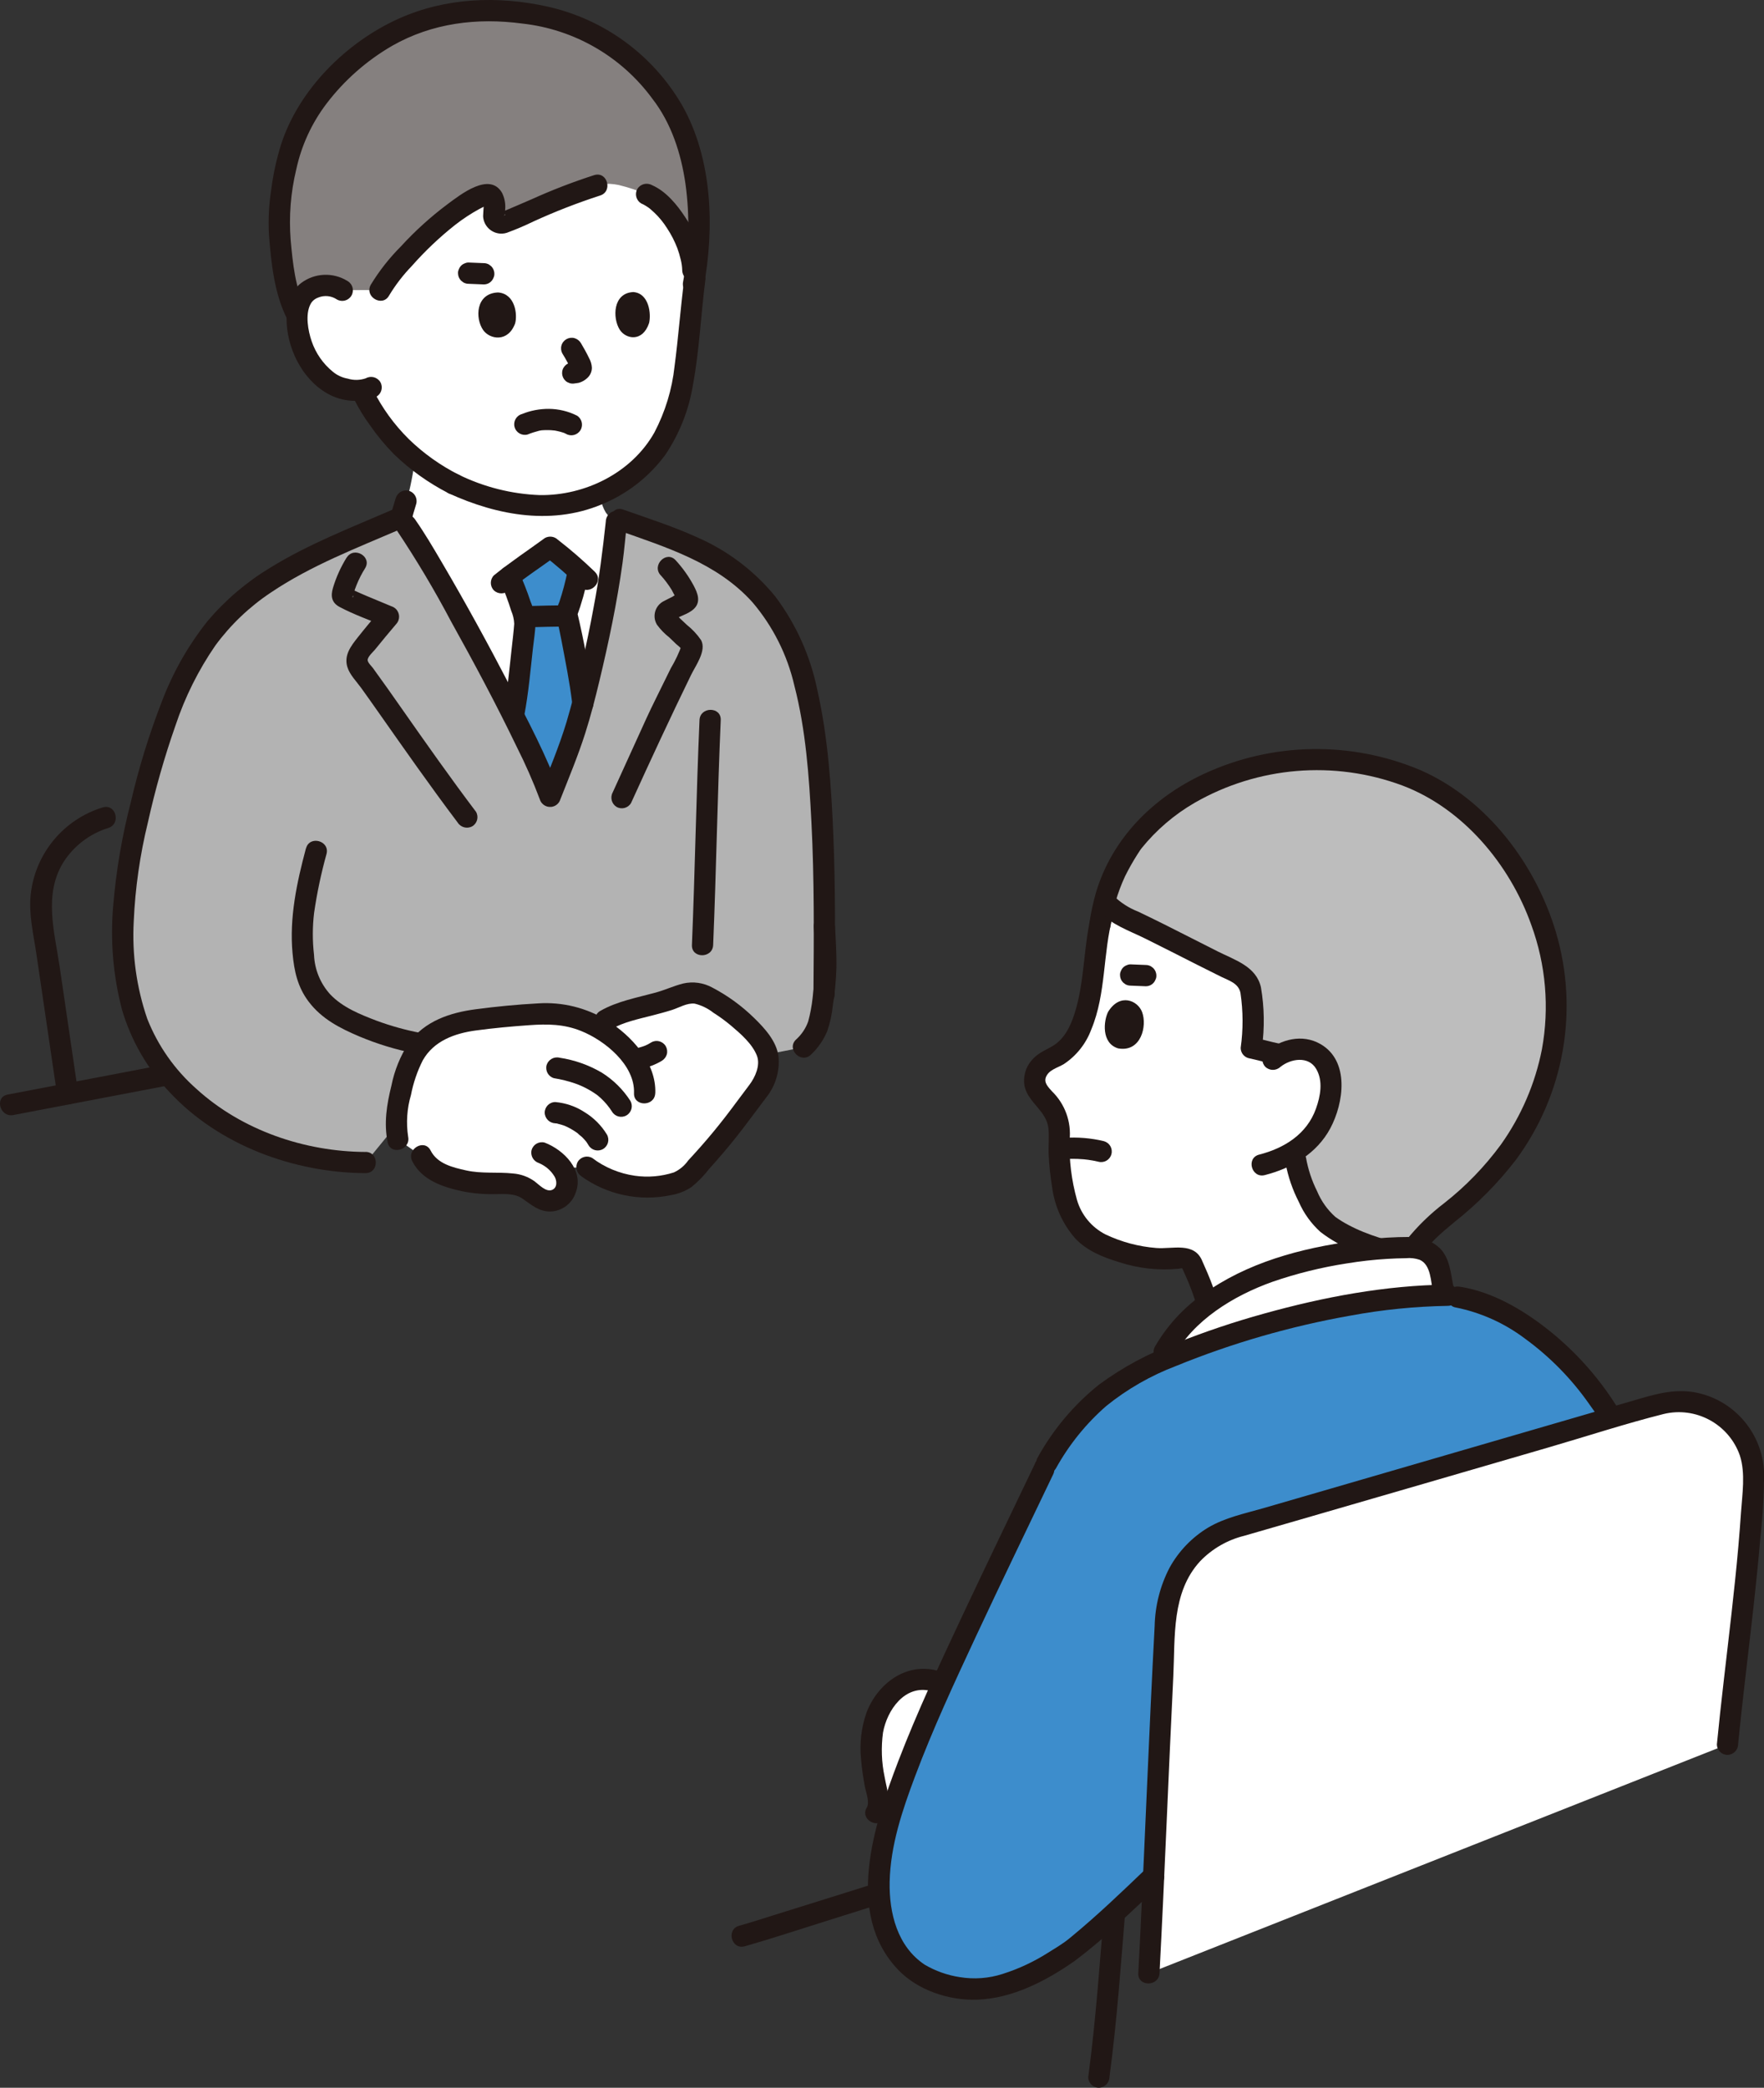
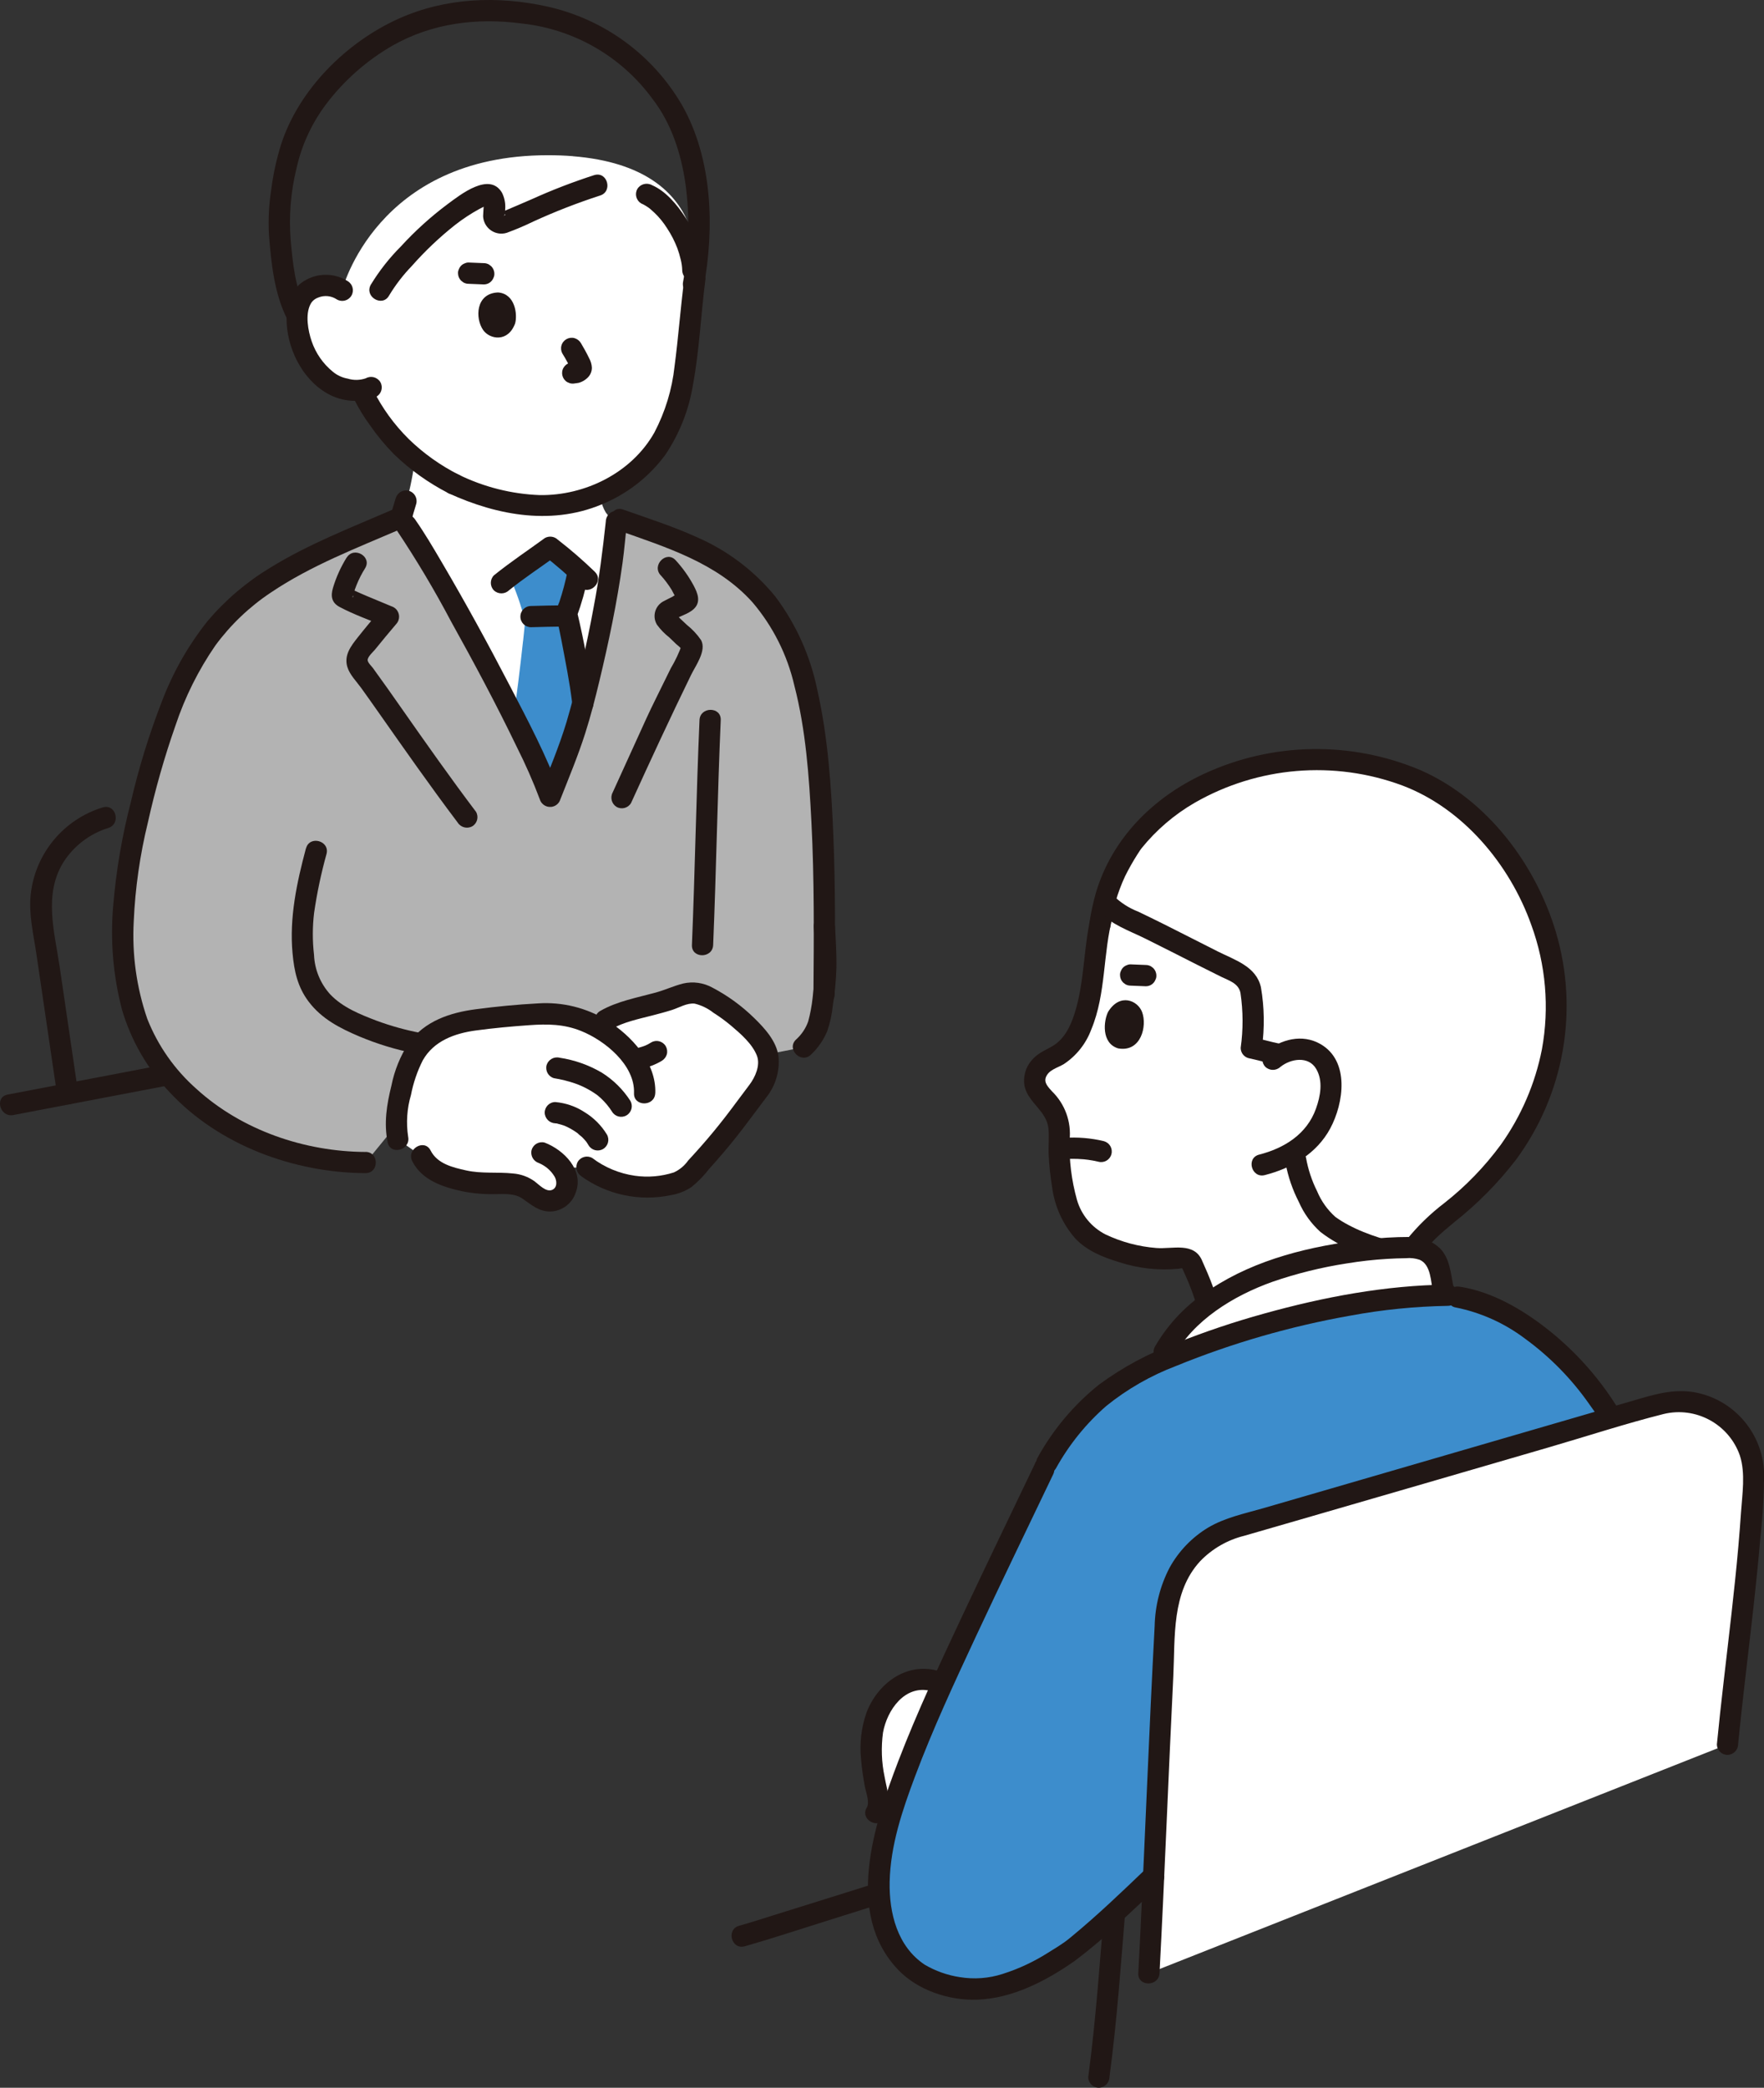
<svg xmlns="http://www.w3.org/2000/svg" id="_レイヤー_2" data-name="レイヤー 2" viewBox="0 0 349.01 413.04">
  <rect x="0" y="0" width="349.01" height="413.04" fill="#333333" stroke="none" />
  <defs>
    <style>
      .cls-1 {
        fill: #85807f;
      }

      .cls-2 {
        fill: #fff;
      }

      .cls-3 {
        fill: #3d8dcc;
      }

      .cls-4 {
        fill: #bdbdbd;
      }

      .cls-5 {
        fill: none;
      }

      .cls-6 {
        fill: #b3b3b3;
      }

      .cls-7 {
        fill: #211715;
      }
    </style>
  </defs>
  <g id="_レイヤー_1-2" data-name="レイヤー 1">
    <g>
      <path class="cls-2" d="m296.73,230.23c6.51-7.96,10.41-17.73,11.15-27.99.5-9.21-1.52-18.39-5.86-26.54-9.96-18.27-22.8-22.51-30.79-24.31-7.69-1.63-15.65-1.45-23.27.51-15.31,3.71-23.13,13.52-24.52,15.74-3.05,4.48-5.03,9.61-5.77,14.99-.63,2.81-1.02,5.68-1.16,8.56-.83,6.48-1.96,15.47-8.22,18.1-1.26.48-2.33,1.35-3.03,2.5-1.74,3.09.9,4.82,2.45,6.85.97,1.31,1.6,2.83,1.85,4.44-.11,3.17.02,6.34.4,9.49.22,2.22.73,4.4,1.5,6.49,1.09,3.04,3.32,5.54,6.21,6.97,4.74,2.28,11.41,3.59,15.89,2.84,1.08-.17,2.12.48,2.43,1.52,1.11,2.37,2.05,4.82,2.83,7.32l.09.32c4.56-3.29,9.65-5.77,15.04-7.34,8.19-2.48,16.68-3.77,25.23-3.85.19,0,.39,0,.58.02,2.74-3.89,7.71-7.34,10.84-10.14,2.22-1.99,4.27-4.15,6.13-6.47Z" />
-       <path class="cls-4" d="m247.61,195.61c.43,3.89.42,7.82-.04,11.7.9.18,4.09,1.01,4.98,1.18l.64.13c.91-.56,1.93-.9,3-1.01,1.85-.27,3.71.3,5.09,1.56,1.9,1.86,2.4,5.24,1.88,7.88-.71,4.46-3.31,8.39-7.13,10.79.18.95.33,1.7.33,1.7.81,4.25,2.61,8.25,5.27,11.66,2.62,2.97,9.73,5.64,14.11,6.62l2.98.71c2.31-4.6,8.29-8.64,11.87-11.85,6.42-5.75,16.07-17.26,17.28-34.46.5-9.21-1.52-18.39-5.86-26.54-8.93-16.37-20.17-21.48-28.16-23.66-.92-.25-1.81-.46-2.63-.65-7.69-1.63-15.65-1.45-23.27.51-15.31,3.71-23.13,13.52-24.52,15.74-2.21,3.27-3.86,6.89-4.89,10.7l.3.38c1.4,1.41,3.07,2.52,4.9,3.28,6.35,2.98,14.16,7.16,20.38,10.16.82.33,1.56.82,2.19,1.44.67.77,1.09,1.72,1.2,2.73.46,3.65.48,7.34.05,10.99.9.18,4.09,1.01,4.98,1.18" />
      <path class="cls-7" d="m240.84,257.15c-.54-1.77-1.18-3.52-1.9-5.22-.27-.63-.54-1.26-.82-1.88-.07-.16-.14-.32-.21-.47-.2-.4.29.7-.03-.08-1.58-3.87-5.88-2.34-9.11-2.6-3.48-.27-6.88-1.18-10.04-2.68-2.75-1.4-4.8-3.88-5.65-6.84-1.08-3.85-1.57-7.84-1.46-11.83.38-3.58-.9-7.13-3.48-9.64-.7-.8-1.65-1.68-1.2-2.82.59-1.47,2.32-1.83,3.54-2.57,2.5-1.65,4.4-4.06,5.44-6.87,2.96-7.13,2.25-15.02,4.25-22.38.71-2.61-3.34-3.73-4.05-1.12-1.83,6.72-1.4,13.82-3.55,20.48-.79,2.45-2.04,5.01-4.35,6.34-1.52.89-3.02,1.44-4.17,2.88-1.18,1.39-1.67,3.25-1.34,5.04.72,3.26,4.33,4.86,4.72,8.31.19,1.69-.03,3.51.05,5.22.1,2.13.33,4.26.67,6.36.48,3.79,2.07,7.35,4.58,10.22,2.31,2.46,5.54,3.76,8.71,4.71,3.79,1.24,7.79,1.68,11.76,1.3.83-.11.63-.29.97.5.16.36.33.72.49,1.08.82,1.85,1.52,3.74,2.1,5.67.79,2.58,4.84,1.48,4.05-1.12h0Z" />
      <path class="cls-7" d="m219.65,183.48c.46-3.49,1.45-6.89,2.93-10.09.74-1.49,1.56-2.95,2.46-4.36.17-.27.34-.54.52-.8.11-.16.63-.84.28-.39,2.93-3.63,6.5-6.69,10.53-9.02,12.51-7.18,27.56-8.44,41.08-3.42,11.99,4.52,21.27,15.61,25.52,27.59,2.88,7.87,3.61,16.36,2.1,24.61-1.33,6.78-4.1,13.2-8.11,18.84-3.18,4.33-6.93,8.22-11.16,11.54-2.81,2.14-5.34,4.6-7.55,7.35-1.84,2.43-2.74,5.44-2.55,8.48.05,1.65.19,3.3.41,4.94.31,1.12,1.47,1.77,2.58,1.47,1.1-.33,1.75-1.47,1.47-2.58-.2-1.61-.3-3.24-.28-4.87-.11-1.2.16-2.39.77-3.43,1.65-3.05,4.47-5.38,7.1-7.56,4.54-3.59,8.63-7.72,12.16-12.3,9.57-12.94,12.51-29.63,7.93-45.06-4.02-13.49-13.68-26.3-26.77-32.04-13.76-5.83-29.35-5.57-42.91.74-10.04,4.67-18.13,12.74-21.33,23.49-.54,1.89-.96,3.81-1.25,5.75-.27,1.11.37,2.25,1.47,2.58,1.12.3,2.27-.36,2.59-1.47h0Z" />
      <path class="cls-7" d="m253.34,211.07c2.02-1.63,5.55-2.21,7.07.4,1.41,2.41.84,5.4-.05,7.88-1.8,5.03-6.26,7.81-11.24,9.08-2.62.67-1.51,4.72,1.12,4.05,5.34-1.36,10.3-4.28,12.96-9.25s3.89-13.3-1.92-16.66c-3.63-2.1-7.85-.95-10.92,1.53-.81.82-.81,2.15,0,2.97.83.79,2.14.79,2.97,0h0Z" />
      <path class="cls-7" d="m219.26,200.14c-.92,1.8-1.4,6.25,1.96,7.27,4.53.82,5.79-4.43,4.74-7.2-.86-2.27-4.36-3.81-6.7-.06Z" />
      <path class="cls-7" d="m254.34,230.11c.51,2.68,1.39,5.27,2.64,7.69.98,2.25,2.44,4.27,4.26,5.92,2.06,1.59,4.34,2.87,6.77,3.8,2.32.98,4.72,1.76,7.18,2.34,2.63.6,3.76-3.45,1.12-4.05-2.22-.52-4.4-1.21-6.51-2.06-1.03-.41-2.03-.88-3.01-1.4-.9-.47-1.76-1-2.58-1.59-1.57-1.4-2.8-3.13-3.61-5.07-1.06-2.11-1.8-4.36-2.21-6.69-.31-1.11-1.47-1.77-2.58-1.47-1.1.33-1.75,1.47-1.47,2.58h0Z" />
      <path class="cls-7" d="m218.43,225.77c-2.58-.62-5.25-.84-7.9-.65-1.16,0-2.1.94-2.1,2.1s.94,2.1,2.1,2.1c1.75-.12,3.5-.06,5.23.19l-.56-.07c.71.1,1.41.22,2.11.39,1.12.31,2.28-.35,2.58-1.47.31-1.12-.35-2.28-1.47-2.58h0Z" />
      <path class="cls-7" d="m217.37,180.2c2.34,2.68,6.09,3.94,9.2,5.48,3.44,1.7,6.85,3.45,10.27,5.18,1.58.8,3.16,1.59,4.74,2.37,1.57.77,3.47,1.29,3.85,3.22.53,3.6.55,7.25.04,10.86,0,.95.63,1.78,1.54,2.03,1.67.35,3.31.83,4.98,1.18,2.64.55,3.77-3.5,1.12-4.05-1.67-.35-3.31-.83-4.98-1.18l1.54,2.03c.55-3.98.49-8.02-.19-11.98-.91-4.14-5.15-5.4-8.51-7.09-3.56-1.79-7.11-3.62-10.67-5.4-1.7-.85-3.41-1.68-5.12-2.5-1.81-.7-3.46-1.76-4.85-3.12-1.78-2.04-4.74.94-2.97,2.97h0Z" />
      <path class="cls-7" d="m147.34,385.06c5.4-1.55,10.75-3.31,16.11-5,10.14-3.18,20.27-6.37,30.41-9.58l18.85-5.95c2.57-.81,1.47-4.87-1.12-4.05-19.6,6.19-39.2,12.41-58.83,18.52-2.18.68-4.35,1.38-6.54,2-2.6.74-1.49,4.8,1.12,4.05h0Z" />
      <path class="cls-7" d="m218.59,376.14c-.95,11.61-1.74,23.24-3.28,34.79,0,1.16.94,2.1,2.1,2.1,1.15-.03,2.07-.95,2.1-2.1,1.54-11.56,2.33-23.18,3.28-34.79.22-2.69-3.98-2.68-4.2,0h0Z" />
      <path class="cls-3" d="m266.28,258.32c6.5-1.22,13.09-1.91,19.7-2.06,1.33.19,2.39.35,2.39.35,3.57.51,8.7,2.91,10.22,3.75,8.27,4.61,15.37,12.28,20.18,20.2-23.4,6.81-53.15,15.48-74.38,21.61-8.14,2.35-13.32,9.79-13.78,18.24-.93,17.03-1.63,34.44-2.37,50.8-.21.19-13.18,12.63-16.98,15.15-6.24,4.11-13.05,7.72-20.24,7.1-2.31-.2-7.07-1.53-9.13-2.94-3.99-2.8-6.7-7.09-7.51-11.9-1.8-10.3,1.94-20.73,5.7-30.51,5.46-14.18,20.31-44.53,27.26-59.1,4.65-8.49,11.97-15.21,20.84-19.11,12.2-5.34,24.99-9.23,38.09-11.59Z" />
      <path class="cls-2" d="m115.01,140.27c-.67,2.44-1.32,4.58-1.92,6.23-1.58,4.36-2.56,6.77-4.26,11.11-4.25-11.93-22.99-45.91-28.55-53.79l-1.01-1.7c.33-.46.58-.97.75-1.5.91-2.96,1.57-6,1.98-9.07l.11-.79c2.37,1.91,4.93,3.59,7.63,5,3.39,1.59,6.94,2.8,10.6,3.62,1.25.24,2.53.42,3.86.54,4.96.54,9.98-.24,14.54-2.26.06.55.1.88.1.88.14,1.02.5,2,1.03,2.88.56.77,1.26,1.42,2.06,1.94l-.32,2.92c-.29,6.04-3.62,23.06-6.61,34Z" />
      <path class="cls-2" d="m180.13,332.66c-1.76.58-3.33,1.63-4.53,3.04-2.12,2.72-3.26,6.07-3.22,9.52.04,3.42.45,6.82,1.22,10.15.36,1.09.26,2.28-.29,3.3l2.71,1.14c1.13-3.96,2.59-7.87,4.06-11.68,1.52-3.94,3.76-9.13,6.36-14.88-1.92-1.1-4.22-1.31-6.31-.58Z" />
      <path class="cls-2" d="m113.37,30.9c-1.56-.13-3.23-.19-5-.19-33.97,0-40.68,26.71-40.68,26.71-1.18-.8-2.63-1.12-4.04-.89-1.82.13-3.43,1.24-4.2,2.89-1.22,2.69-.62,7.31.74,10.06,1.15,2.68,3.08,4.95,5.53,6.52,1.77.93,3.77,1.34,5.76,1.19.26.54.43.89.43.89.63,1.32,2.13,3.64,2.13,3.64,1.54,2.32,3.28,4.51,5.21,6.52,3.12,2.99,6.65,5.53,10.48,7.52,3.39,1.59,6.94,2.8,10.6,3.62,1.25.24,2.53.42,3.86.54,7.84.86,15.68-1.57,21.64-6.72,6.18-5.05,8.88-13.02,9.85-21.84.56-5.08,1.05-10.61,1.79-16.13,0,0,4.37-22.03-24.11-24.32Z" />
      <path class="cls-2" d="m231.97,264.83c-1.02,1.4-1.86,2.91-2.51,4.52,16.19-7.07,38.7-12.82,56.31-13.08-.14-.65-.23-1.11-.23-1.11l-.9-4.44c-.66-2.43-2.95-4.06-5.46-3.9-8.55.08-17.05,1.38-25.23,3.85-8.07,2.35-17.07,7.35-21.98,14.15Z" />
      <path class="cls-3" d="m103.5,126.78c.23-2.1.38-3.66.37-3.95-.75-3.01-1.78-5.95-3.06-8.78,2.86-2.18,6.17-4.42,8.06-5.8,2.08,1.62,3.72,2.96,5.56,4.66-.06.34-.1.54-.1.54-.56,2.7-1.31,5.36-2.24,7.95.61,2.44,1.03,4.89,1.46,7.17.9,4.76,1.32,6.99,1.75,10.6-.77,2.9-1.53,5.44-2.21,7.33-1.58,4.36-2.56,6.77-4.26,11.11-2.14-5.44-4.56-10.76-7.27-15.95l.13-.68c.4-2.07,1.29-9.49,1.8-14.19Z" />
      <path class="cls-6" d="m72.33,230c-15.39,0-29.88-6.89-38.03-16.23-3.93-4.25-6.76-9.39-8.25-14.98-2.72-9.91-1.9-22.11.23-32.27,2.4-11.46,5.96-24.49,10.79-33.78,7.87-15.14,19.74-20.62,34.96-27.19l6.28-2.72.45-.19c-1.05-5.55,24.98,40.64,30.09,54.98,1.7-4.33,2.67-6.75,4.26-11.11,3.27-9.03,8.17-32.84,8.53-40.23l.34-3.1s.03-.3.06-.59l.69.25,8.81,3.14c17.79,6.34,26.07,16.74,29.11,36.25,2.69,17.29,2.54,36.22,2.4,54.45l-4.07,10.51-80.78,15.65-5.87,7.18Z" />
      <path class="cls-7" d="m81.26,103.56c.32-1.3.69-2.59,1.09-3.87.31-1.12-.35-2.28-1.47-2.59-.55-.15-1.13-.07-1.62.21-.46.29-.81.74-.97,1.26-.41,1.28-.77,2.56-1.09,3.86-.14.55-.07,1.13.21,1.62.58,1,1.87,1.34,2.87.76.47-.28.82-.73.97-1.26h0Z" />
      <path class="cls-2" d="m106.59,236.92c-1.21-.76-2.49-2.07-3.69-2.4-2.73-.74-6.95-.05-9.79-.63-3.77-.77-8.1-1.73-9.74-5.21l-4.63-3.23c-.78-3.4-.05-6.96.8-10.34.84-3.31,1.9-6.76,4.38-9.1,2.14-1.96,4.77-3.29,7.62-3.85,4.12-.75,15.57-1.81,18.1-1.6,2.84.24,5.59,1.05,8.11,2.39.77-.37,1.52-.78,2.23-1.23.32-.17.63-.32.97-.47,4.17-1.89,9.61-2.56,13.89-4.36,1.52-.64,3.24-.59,4.72.15,5.04,2.55,10.2,7.1,11.99,10.77,1.09,2.22.06,6.12-1.48,7.86-4.01,5.67-8.39,11.06-13.12,16.14-1.82,2.58-5.46,2.76-8.25,2.99-4.53.2-8.98-1.17-12.61-3.89l-4.99.17c.35.47.66.97.92,1.5.37,1.19.18,2.49-.53,3.52-.87,1.35-2.58,1.87-4.05,1.23-.29-.11-.57-.25-.84-.42Z" />
      <path class="cls-7" d="m326.78,331.76c3.16-12.82,3.06-26.22-.3-38.99-3.59-11.89-10.78-22.38-20.59-30.02-4.86-3.79-10.78-7.2-16.96-8.17-1.12-.27-2.25.37-2.58,1.47-.3,1.12.36,2.27,1.47,2.58,5.03.98,9.77,3.09,13.87,6.18,4.88,3.55,9.15,7.88,12.63,12.82,3.31,4.49,5.89,9.47,7.66,14.76,1.76,5.76,2.72,11.74,2.85,17.76.3,6.89-.41,13.8-2.1,20.49-.69,2.62,3.36,3.73,4.05,1.12h0Z" />
      <path class="cls-7" d="m287.57,254.6c-.53-2.61-.7-5.65-2.68-7.64-1.61-1.51-3.75-2.32-5.95-2.24-3.02,0-6.04.18-9.04.55-10.5,1.23-21.35,3.81-30.28,9.7-4.59,2.84-8.41,6.77-11.11,11.44-1.28,2.38,2.34,4.51,3.63,2.12,3.96-7.37,11.95-12.2,19.62-14.94,4.79-1.65,9.71-2.87,14.72-3.64,2.63-.43,5.27-.73,7.93-.89,1.25-.08,2.51-.12,3.77-.14.92-.09,1.84.02,2.71.32,2.25.98,2.21,4.39,2.63,6.47.53,2.65,4.59,1.53,4.05-1.12h0Z" />
      <path class="cls-2" d="m227.3,390.39c1.14-21.45,2.01-46.08,3.3-69.97.46-8.45,5.64-15.9,13.78-18.24,24.16-6.97,59.34-17.24,83.64-24.3,9.48-2.76,19.19,4.41,18.88,14.28-.5,16.15-3.6,37.1-5.13,52.95" />
      <path class="cls-7" d="m229.41,390.39c1.04-19.58,1.76-39.17,2.73-58.75.38-7.79-.38-16.61,5.32-22.78,2.37-2.46,5.39-4.2,8.71-5.02,3.7-1.07,7.4-2.14,11.1-3.21,16.39-4.75,32.78-9.51,49.17-14.29,7.55-2.2,15.07-4.67,22.69-6.59,6.4-1.56,12.94,2,15.11,8.22,1.13,3.55.47,7.59.22,11.23-.3,4.46-.7,8.91-1.16,13.35-.91,8.83-2.02,17.62-2.98,26.43-.22,2.04-.43,4.07-.63,6.11,0,1.16.94,2.09,2.1,2.1,1.15-.02,2.08-.95,2.1-2.1.88-9.04,2.03-18.04,3.03-27.05.51-4.6.98-9.21,1.37-13.82.49-4.31.73-8.65.73-13-.34-7.57-5.7-13.98-13.09-15.64-3.94-.87-7.48-.03-11.27,1.07l-11.7,3.41c-17.03,4.96-34.06,9.91-51.09,14.86-3.99,1.16-7.97,2.31-11.96,3.47-3.68,1.06-7.58,1.86-10.9,3.84-3.19,1.93-5.82,4.67-7.62,7.94-1.85,3.56-2.85,7.5-2.94,11.51-1.1,20.58-1.86,41.17-2.88,61.75-.11,2.32-.23,4.63-.36,6.95-.14,2.7,4.06,2.69,4.2,0h0Z" />
      <path class="cls-7" d="m204.77,289.57c-4.75,9.93-9.55,19.84-14.23,29.8-4.5,9.59-9.04,19.21-12.83,29.1-4.76,12.45-10.66,30.03-.03,41.21,3.86,4.06,10.02,6.11,15.57,5.94,6.97-.21,13.69-3.69,19.29-7.61,3.6-2.7,7.02-5.64,10.23-8.81,2.34-2.15,4.65-4.33,6.95-6.53,1.96-1.88-1.02-4.85-2.97-2.97-4.77,4.57-9.56,9.16-14.66,13.37-.6.5-1.02.84-1.35,1.07-1.07.76-2.19,1.46-3.31,2.14-2.82,1.8-5.86,3.23-9.05,4.24-2.75.89-5.66,1.1-8.51.63-2.44-.37-4.79-1.21-6.92-2.46-5.42-3.61-7.05-10.23-6.93-16.38.15-7.22,2.52-14.2,5.03-20.89,3.51-9.36,7.73-18.43,11.95-27.48,5.04-10.8,10.24-21.52,15.38-32.27,1.16-2.43-2.46-4.56-3.63-2.12h0Z" />
      <path class="cls-7" d="m185.32,330.49c-6.2-1.58-11.73,2.7-13.87,8.3-1.04,2.96-1.41,6.11-1.09,9.23.14,1.8.42,3.6.74,5.38.2,1.09,1.03,3.18.4,4.2-1.42,2.31,2.21,4.42,3.63,2.12,1.52-2.46.34-5.58-.11-8.19-.61-2.87-.71-5.83-.32-8.74.8-4.45,4.3-9.56,9.49-8.25,2.63.67,3.74-3.39,1.12-4.05h0Z" />
-       <path class="cls-7" d="m208.93,290.48c2.58-4.66,5.95-8.84,9.97-12.34,4.15-3.35,8.81-6.01,13.79-7.9,11.11-4.53,22.68-7.87,34.5-9.96,6.35-1.18,12.79-1.82,19.25-1.93,2.7-.03,2.71-4.23,0-4.2-12.27.12-24.56,2.45-36.34,5.73-5.9,1.63-11.71,3.58-17.4,5.85-5.46,2-10.6,4.77-15.28,8.22-4.94,3.96-9.05,8.85-12.11,14.39-1.34,2.35,2.29,4.47,3.63,2.12h0Z" />
+       <path class="cls-7" d="m208.93,290.48c2.58-4.66,5.95-8.84,9.97-12.34,4.15-3.35,8.81-6.01,13.79-7.9,11.11-4.53,22.68-7.87,34.5-9.96,6.35-1.18,12.79-1.82,19.25-1.93,2.7-.03,2.71-4.23,0-4.2-12.27.12-24.56,2.45-36.34,5.73-5.9,1.63-11.71,3.58-17.4,5.85-5.46,2-10.6,4.77-15.28,8.22-4.94,3.96-9.05,8.85-12.11,14.39-1.34,2.35,2.29,4.47,3.63,2.12Z" />
      <path class="cls-7" d="m2.63,220.6c10.3-1.97,20.59-3.94,30.89-5.9,2.65-.51,1.53-4.56-1.12-4.05-10.3,1.96-20.59,3.93-30.89,5.9-2.65.51-1.53,4.56,1.12,4.05h0Z" />
      <path class="cls-7" d="m20.31,159.74c-7.75,2.38-13.34,9.13-14.23,17.18-.44,3.92.55,7.94,1.12,11.81.66,4.46,1.32,8.92,1.97,13.39.73,4.95,1.45,9.9,2.18,14.84.31,1.12,1.47,1.77,2.59,1.47,1.1-.33,1.75-1.47,1.47-2.58-1.2-8.21-2.41-16.41-3.61-24.62-1.02-6.87-3.19-14.23.71-20.59,2.06-3.27,5.23-5.7,8.93-6.84,2.56-.83,1.47-4.89-1.12-4.05h0Z" />
-       <path class="cls-1" d="m67.69,57.42c-1.18-.8-2.63-1.12-4.04-.89-1.82.13-3.43,1.24-4.2,2.89l-1.02,2.25c-2.12-4.43-2.85-11.84-3.14-15.48-.12-4.43.31-8.86,1.29-13.19,1.64-6.98,3.78-10.98,8.95-16.87C76.82,3.89,89.23,1.79,97.6,2.1c12.82.47,21.98,3.44,29.98,12.82,5.76,5.27,8.34,11.78,9.76,19.11,1.22,7.36,1.17,14.87-.15,22.21l-.11-2.75c-.26-6.56-5.44-13.51-9.16-15.06-1.78-.76-3.62-1.37-5.51-1.83-1.15-.24-2.33-.3-3.5-.18l-.78.23c-5.7,1.68-13.86,5.5-18.42,7.35-.74.32-1.6-.02-1.92-.76-.11-.26-.15-.55-.1-.83.18-.85.19-1.73.02-2.59-.2-1.1-1.1-1.64-1.84-1.34-9.08,3.8-19.02,15.72-20.74,18.9l-7.45.02Z" />
      <path class="cls-7" d="m115.03,232.73c5.11,3.66,11.52,5.01,17.67,3.72,1.45-.23,2.84-.77,4.08-1.58,1.32-1.08,2.51-2.29,3.55-3.64,1.89-2.1,3.73-4.24,5.48-6.46,1.98-2.51,3.85-5.1,5.78-7.64,1.83-2.28,2.71-5.18,2.44-8.09-.36-3.02-2.74-5.62-4.83-7.65-2.43-2.38-5.19-4.39-8.19-5.97-1.78-1-3.88-1.3-5.87-.84-1.83.46-3.59,1.29-5.42,1.79-3.66,1-7.61,1.71-10.94,3.62-2.35,1.34-.23,4.97,2.12,3.63,2.48-1.42,5.44-2.02,8.19-2.73,1.3-.34,2.61-.68,3.89-1.09,1.4-.45,2.96-1.42,4.47-1.24,1.35.33,2.61.94,3.7,1.8,1.22.77,2.39,1.63,3.5,2.56,1.85,1.57,4.21,3.6,5.11,5.95.72,1.89-.36,4.26-1.48,5.74-1.61,2.11-3.16,4.27-4.79,6.37-1.52,1.96-3.09,3.87-4.73,5.73-.86.97-1.73,1.94-2.61,2.89-.72,1.02-1.69,1.83-2.82,2.35-2.49.8-5.13,1.03-7.72.66-3.06-.44-5.97-1.64-8.43-3.51-1-.58-2.28-.24-2.87.75-.56,1.01-.23,2.27.75,2.88h0Z" />
      <path class="cls-7" d="m127.12,211.41c.62-.14,1.23-.33,1.82-.57.7-.27,1.38-.59,2.02-.98.47-.29.81-.74.97-1.26.15-.55.07-1.13-.21-1.62-.59-1-1.87-1.34-2.87-.75,0,0,0,0,0,0-.44.28-.9.52-1.38.72l.5-.21c-.63.26-1.29.47-1.95.62-1.12.31-1.78,1.46-1.47,2.58.15.53.49.98.97,1.26.5.27,1.07.34,1.62.21h0Z" />
      <path class="cls-7" d="m60.53,167.84c-1.81,6.79-3.3,13.69-2.65,20.74.32,3.54,1,6.7,3.2,9.6,2.6,3.43,6.18,5.24,10.06,6.89,3.49,1.46,7.11,2.57,10.82,3.31,2.64.54,3.77-3.51,1.12-4.05-2.89-.56-5.73-1.35-8.48-2.36-3.29-1.25-6.82-2.65-9.28-5.26-1.94-2.14-3.07-4.9-3.19-7.79-.32-2.78-.32-5.58.02-8.36.57-3.92,1.39-7.79,2.45-11.61.7-2.62-3.35-3.73-4.05-1.12h0Z" />
      <path class="cls-7" d="m72.33,227.9c-12.04-.05-24.47-4.28-33.45-12.46-4.3-3.79-7.63-8.54-9.74-13.87-2.13-6.2-3.04-12.75-2.68-19.29.29-6.6,1.23-13.15,2.8-19.57,1.44-6.48,3.25-12.88,5.45-19.15,1.87-5.62,4.52-10.95,7.88-15.83,3.01-4.11,6.73-7.66,10.98-10.49,7.94-5.36,17.04-8.83,25.8-12.61,1-.59,1.33-1.87.75-2.87-.6-.98-1.87-1.31-2.88-.75-8.02,3.47-16.28,6.68-23.74,11.28-4.68,2.82-8.87,6.38-12.41,10.55-3.87,4.86-6.95,10.3-9.13,16.11-2.49,6.43-4.52,13.03-6.08,19.75-1.73,6.67-2.89,13.47-3.47,20.33-.63,6.96-.04,13.98,1.73,20.74,1.8,6.09,5.01,11.67,9.39,16.28,9.75,10.51,24.64,15.98,38.79,16.04,2.71.01,2.71-4.19,0-4.2h0Z" />
      <path class="cls-7" d="m165.15,196.67c.08-10.44.16-20.89-.27-31.32-.4-9.63-1.05-19.46-3.18-28.88-1.37-6.69-4.2-12.99-8.3-18.45-4.18-5.12-9.54-9.16-15.61-11.78-4.69-2.13-9.65-3.71-14.5-5.43-2.55-.91-3.65,3.15-1.12,4.05,9.62,3.42,19.67,6.46,26.72,14.31,4.04,4.75,6.88,10.41,8.28,16.49,2.26,8.74,2.91,17.97,3.37,26.95.58,11.35.49,22.71.4,34.06-.02,2.71,4.18,2.71,4.2,0h0Z" />
      <path class="cls-7" d="m138.4,142.46c-.65,14.83-.89,29.67-1.5,44.5-.11,2.7,4.09,2.7,4.2,0,.62-14.83.85-29.67,1.5-44.5.12-2.7-4.08-2.7-4.2,0Z" />
      <path class="cls-7" d="m60.49,61.08c-2.09-4.07-2.57-9.08-2.98-13.57-.37-4.69,0-9.4,1.1-13.97,1.02-4.73,3.06-9.17,5.98-13.02,3.54-4.65,7.96-8.54,13.02-11.47,7.91-4.5,16.79-5.58,25.71-4.39,10.29,1.13,19.63,6.52,25.75,14.87,3.75,4.83,5.69,10.85,6.55,16.84.89,6.45.73,12.99-.47,19.39-.5,2.64,3.55,3.78,4.05,1.12,2.21-11.75,1.78-25.5-4.28-36.12-5.76-9.9-15.39-16.95-26.57-19.45-9.86-2.19-20.16-1.79-29.44,2.37-10.35,4.65-19.75,13.97-23.29,24.87-.92,2.94-1.58,5.95-1.96,9-.46,2.93-.61,5.9-.45,8.87.45,5.61,1.04,11.7,3.65,16.78,1.24,2.41,4.86.28,3.63-2.12Z" />
      <path class="cls-7" d="m139.18,53.5c-.25-3.74-1.48-7.36-3.57-10.47-1.62-2.49-3.83-5.2-6.63-6.41-1.01-.55-2.27-.22-2.87.75-.58,1-.24,2.28.75,2.88.49.21.96.48,1.4.79.12.08.23.16.34.25-.24-.18-.08-.06.06.06.26.22.52.45.77.69.98.92,1.83,1.97,2.55,3.11.82,1.24,1.5,2.56,2.03,3.95.27.73.49,1.48.67,2.24.18.71.28,1.43.3,2.16.02,1.15.95,2.08,2.1,2.1,1.16-.01,2.09-.95,2.1-2.1h0Z" />
      <path class="cls-7" d="m117.58,34.64c-4.22,1.36-8.37,2.96-12.41,4.79-1.82.78-3.64,1.58-5.46,2.34-.19.06-.37.13-.54.22.02-.06,1.38.81.58.51.15.06-.17.66.09-.17.07-.3.1-.6.11-.9.1-1.14-.12-2.28-.63-3.3-2.48-4.2-8.21.37-10.78,2.27-3.33,2.49-6.42,5.29-9.23,8.36-2.28,2.28-4.28,4.83-5.96,7.59-1.3,2.37,2.32,4.49,3.63,2.12,1.28-2.12,2.79-4.08,4.51-5.86,2.6-2.95,5.46-5.66,8.54-8.1,1.51-1.18,3.1-2.23,4.78-3.15.41-.22.82-.43,1.23-.63.08-.04.42-.14.46-.21.22-.39-.74-.19-.74-.2-.04.04-.18,2.07-.18,2.44.09,2,1.78,3.54,3.77,3.46.32-.01.63-.07.94-.17,1.77-.65,3.5-1.38,5.2-2.21,4.3-1.97,8.72-3.69,13.22-5.15,2.58-.78,1.48-4.83-1.12-4.05h0Z" />
      <path class="cls-7" d="m161.01,183.41c.41,4.68.33,9.4-.24,14.06-.17,1.56-.46,3.11-.87,4.62-.49,1.38-1.32,2.61-2.42,3.59-1.94,1.89,1.03,4.86,2.97,2.97,1.4-1.31,2.5-2.91,3.23-4.68.56-1.63.93-3.33,1.09-5.04.41-2.49.65-4.99.72-7.51.04-2.68-.12-5.35-.28-8.02-.16-2.69-4.37-2.71-4.2,0h0Z" />
      <path class="cls-7" d="m106.62,230.1c1.27.53,2.35,1.44,3.07,2.62.51.81.64,2.29-.51,2.71-1.19.43-2.55-1.08-3.39-1.7-1.26-.91-2.74-1.45-4.29-1.57-3.11-.33-6.18.08-9.25-.6-2.66-.59-5.72-1.31-7.05-3.94-1.22-2.42-4.85-.29-3.63,2.12,1.9,3.76,6.08,5.12,9.93,5.95,2.09.42,4.22.6,6.36.56,1.87,0,3.91-.23,5.52.89,1.79,1.24,3.27,2.61,5.61,2.54,2.26-.1,4.22-1.6,4.92-3.75,1.68-4.37-2.32-8.42-6.15-9.88-1.12-.3-2.27.36-2.58,1.47-.28,1.12.37,2.26,1.47,2.58h0Z" />
      <path class="cls-7" d="m129.65,216.27c.23-6.03-4.74-11.4-9.54-14.39-4.09-2.51-8.87-3.69-13.66-3.37-4.12.22-8.24.62-12.32,1.16-5.1.67-10.05,2.31-13.24,6.64-1.68,2.58-2.85,5.46-3.45,8.48-.92,3.7-1.52,7.43-.74,11.21.55,2.65,4.6,1.53,4.05-1.12-.42-2.76-.23-5.57.56-8.25.46-2.38,1.24-4.68,2.33-6.84,2.17-3.86,6.34-5.36,10.5-5.92,3.45-.47,7.06-.8,10.59-1.05,3.59-.25,6.82-.23,10.24,1.15,4.69,1.88,10.68,6.72,10.47,12.3-.11,2.7,4.1,2.7,4.2,0h0Z" />
      <path class="cls-7" d="m109.61,213.31c1.44.23,2.85.58,4.23,1.06.28.1.56.2.83.32.14.06.4.17.12.05.14.06.28.13.43.19.54.25,1.06.52,1.57.82.44.26.87.54,1.29.84.02.01.4.32.15.11s.08.07.13.11c.18.15.36.31.53.47.84.78,1.57,1.66,2.19,2.63.59,1,1.87,1.34,2.88.75,1-.59,1.34-1.87.75-2.88-1.45-2.25-3.38-4.16-5.66-5.58-2.56-1.5-5.39-2.5-8.32-2.94-1.12-.28-2.25.37-2.59,1.47-.29,1.12.36,2.27,1.47,2.58h0Z" />
      <path class="cls-7" d="m109.82,222.24c.09,0,.17.01.26.02.37.03-.11-.04-.19-.03.18,0,.36.04.53.11.39.09.78.2,1.16.34.09.03.18.07.28.11.34.13-.35-.16-.11-.05.19.08.37.17.56.26.39.19.78.41,1.15.64.18.11.35.23.53.35.09.06.17.12.26.18.27.2.03.07-.07-.06.3.29.62.57.95.82.31.3.59.62.87.95.16.19-.32-.44-.07-.09.06.08.11.16.17.24.12.18.23.36.34.54.59,1,1.87,1.34,2.88.75,1-.59,1.34-1.87.75-2.88-1.11-1.82-2.64-3.34-4.46-4.44-1.72-1.12-3.7-1.79-5.74-1.97-1.16,0-2.09.94-2.1,2.1.03,1.15.95,2.07,2.1,2.1h0Z" />
      <path class="cls-7" d="m101.92,63.98c.49-1.8,0-5.88-3.39-6.12-4.46.18-4.53,5.14-2.95,7.42,1.29,1.87,4.93,2.54,6.34-1.3Z" />
-       <path class="cls-7" d="m128.42,63.92c.45-1.8,0-5.9-3.11-6.14-4.08.18-4.14,5.15-2.7,7.44,1.18,1.87,4.52,2.55,5.81-1.3Z" />
      <path class="cls-7" d="m111.32,70.02c.64,1.04,1.23,2.12,1.74,3.23l-.21-.5c.07.15.11.31.14.47l-.07-.56c0,.06,0,.13,0,.19l.07-.56c0,.06-.02.12-.05.18l.21-.5s-.04.07-.06.11l.33-.43c-.09.1-.19.2-.31.28l.43-.33c-.11.08-.24.15-.37.21l.5-.21c-.14.06-.29.1-.44.12l.56-.08c-.34.04-.69.07-1.03.13-.53.15-.98.49-1.26.97-.59,1-.25,2.29.75,2.87,0,0,0,0,0,0l.5.21c.37.1.75.1,1.12,0h.04s-.56.07-.56.07c.4-.03.8-.08,1.2-.16.62-.18,1.18-.5,1.65-.95.59-.53.92-1.29.9-2.08-.04-.65-.23-1.28-.55-1.85-.49-1.02-1.04-2.01-1.62-2.98-.28-.47-.73-.81-1.26-.97-1.12-.31-2.28.35-2.59,1.47-.15.55-.07,1.13.21,1.62h0Z" />
      <path class="cls-7" d="m68.76,55.6c-2.85-1.78-6.5-1.63-9.19.4-2.13,1.65-2.84,4.31-2.87,6.9-.07,5.71,2.97,12.06,8.05,14.94,2.98,1.71,6.58,1.93,9.75.62.99-.59,1.33-1.87.75-2.87-.6-.98-1.87-1.31-2.87-.75-1.15.4-2.4.43-3.57.07-1.09-.19-2.11-.66-2.96-1.37-1.93-1.57-3.37-3.65-4.18-6-.74-2.15-1.28-5.29-.27-7.3.1-.19.2-.36.32-.53-.26.37.09-.1.14-.14.31-.32.69-.56,1.12-.71,1.21-.49,2.58-.35,3.67.38,1,.59,2.29.25,2.88-.75.59-1,.25-2.29-.75-2.88h0Z" />
      <path class="cls-7" d="m90.81,93.94c-3.63-1.83-6.97-4.2-9.89-7.03-2.92-2.88-5.35-6.23-7.17-9.9-.59-.99-1.87-1.33-2.87-.75-.98.6-1.32,1.87-.75,2.87.87,1.73,1.89,3.38,3.03,4.94,1.43,2.07,3.04,4.02,4.8,5.81,3.19,3.07,6.81,5.66,10.74,7.68,2.4,1.25,4.52-2.37,2.12-3.63h0Z" />
      <path class="cls-7" d="m135.38,55.22c-.75,5.74-1.16,11.53-1.92,17.26-.49,4.57-1.85,9.01-3.99,13.09-4.49,7.97-13.7,12.51-22.69,12.38-5.54-.21-10.98-1.58-15.97-4.01-1.01-.55-2.27-.22-2.87.75-.58,1-.24,2.28.75,2.87,9.87,4.53,21,6.51,31.21,1.86,4.68-2.08,8.74-5.35,11.77-9.49,2.79-4.17,4.65-8.89,5.44-13.84,1.28-6.88,1.56-13.94,2.47-20.88,0-1.16-.94-2.1-2.1-2.1-1.15.03-2.07.95-2.1,2.1h0Z" />
      <path class="cls-7" d="m95.71,52.06l-2.98-.12c-.27-.01-.54.05-.79.17-.53.19-.95.61-1.15,1.15-.12.24-.18.51-.17.79,0,.56.22,1.09.62,1.49l.45.34c.32.18.67.27,1.04.27l2.98.12c.86.01,1.63-.51,1.93-1.32.12-.24.18-.51.17-.79,0-.56-.22-1.09-.62-1.49l-.45-.34c-.32-.18-.67-.27-1.04-.27Z" />
-       <path class="cls-7" d="m114.1,82.2c-1.71-.85-3.59-1.29-5.49-1.31-1.83-.01-3.64.33-5.33,1.02-1.12.31-1.78,1.47-1.47,2.58.31,1.12,1.47,1.78,2.58,1.47.74-.3,1.5-.54,2.27-.74.16-.04.33-.06.49-.09.29-.05-.09.03-.17.02.11,0,.22-.02.33-.03.38-.03.77-.04,1.16-.03.37,0,.74.03,1.11.07.08,0,.49.05.14.01-.33-.04,0,0,.06.01.18.03.36.06.54.11.36.08.72.17,1.07.29.08.03.16.05.23.08s.42.17.09.03.18.09.27.14c1,.59,2.29.25,2.88-.75.59-1,.25-2.29-.75-2.88h0Z" />
      <path class="cls-7" d="m112.31,112.89c-.42,2.11-.97,4.19-1.65,6.23-.48,1.04-.64,2.2-.46,3.33.3,1.37.6,2.73.86,4.11.79,4.19,1.65,8.38,2.16,12.62.03,1.15.96,2.07,2.1,2.1,1.16,0,2.09-.94,2.1-2.1-.73-6.17-1.83-12.29-3.29-18.34v1.12c.95-2.59,1.69-5.25,2.24-7.95.5-2.64-3.55-3.77-4.05-1.12Z" />
-       <path class="cls-7" d="m99,115.12c.82,1.86,1.54,3.77,2.14,5.71.36.82.56,1.69.6,2.58-.13,1.71-.34,3.42-.53,5.13-.45,4.06-.8,8-1.53,11.88-.5,2.64,3.55,3.77,4.05,1.12.83-4.37,1.22-8.86,1.71-13.27.19-1.69.48-3.41.52-5.12-.1-1.43-.44-2.83-.99-4.14-.67-2.05-1.48-4.04-2.34-6.01-.59-1-1.87-1.33-2.87-.75-.98.6-1.31,1.87-.75,2.87h0Z" />
      <path class="cls-7" d="m111.4,119.76c-2.11.03-4.23.05-6.34.13-1.16,0-2.1.94-2.1,2.1s.94,2.1,2.1,2.1c2.11-.07,4.23-.1,6.34-.13,1.16,0,2.1-.94,2.1-2.1s-.94-2.1-2.1-2.1Z" />
      <path class="cls-7" d="m117.7,113.13c-2.33-2.25-4.78-4.38-7.34-6.36-.68-.66-1.72-.79-2.55-.33-3.37,2.46-6.84,4.76-10.09,7.39-.81.82-.81,2.15,0,2.97.83.79,2.14.79,2.97,0,2.96-2.4,6.16-4.49,9.24-6.73l-2.55-.33c2.56,1.98,5.01,4.11,7.34,6.36,1.94,1.89,4.91-1.08,2.97-2.97Z" />
      <path class="cls-7" d="m68.58,110.31c-1.15,1.86-2.06,3.86-2.69,5.96-.5,1.64-.3,2.96,1.3,3.81,2.91,1.55,6.1,2.65,9.14,3.93l-.93-3.51c-1.56,1.86-3.13,3.72-4.64,5.63-1.35,1.71-2.71,3.48-2.05,5.78.45,1.55,1.84,2.93,2.77,4.22,1.08,1.51,2.16,3.02,3.22,4.54,5.21,7.41,10.39,14.83,15.85,22.06.61.97,1.87,1.3,2.88.75,1-.59,1.33-1.87.75-2.87-5.04-6.67-9.86-13.52-14.66-20.37-1.89-2.7-3.79-5.41-5.74-8.08-.27-.37-1.03-1.07-1.04-1.56-.02-.67,1.09-1.64,1.46-2.09,1.37-1.71,2.77-3.37,4.18-5.04.81-.86.77-2.21-.09-3.03-.24-.22-.52-.39-.84-.49-1.63-.69-3.27-1.35-4.9-2.04-.82-.35-1.63-.7-2.43-1.07-.3-.14-.59-.29-.88-.43-.42-.2-.23-.16-.07.01l.54.93c.38,1.03-.11.97.11.51.08-.19.11-.41.18-.61.16-.53.36-1.04.56-1.55.46-1.14,1.02-2.23,1.67-3.27,1.44-2.3-2.2-4.41-3.63-2.12h0Z" />
      <path class="cls-7" d="m78.47,104.87c3.91,5.85,7.51,11.89,10.79,18.11,4.54,8.16,8.95,16.41,13,24.82,1.7,3.37,3.22,6.83,4.55,10.36.35,1.12,1.54,1.74,2.66,1.39.67-.21,1.19-.73,1.39-1.39,1.7-4.31,3.5-8.62,4.91-13.04,1.1-3.43,1.99-6.93,2.83-10.43,1.84-7.67,3.47-15.44,4.56-23.25.38-2.75.6-5.52.9-8.28,0-1.16-.94-2.09-2.1-2.1-1.15.03-2.08.95-2.1,2.1-.63,5.79-1.29,11.15-2.4,16.93-1.4,7.7-3.2,15.32-5.39,22.82-1.46,4.8-3.42,9.46-5.25,14.13h4.05c-2.66-7.42-6.44-14.51-10.07-21.5-4.26-8.2-8.7-16.32-13.39-24.29-1.69-2.88-3.39-5.78-5.31-8.52-1.54-2.2-5.19-.1-3.63,2.12h0Z" />
      <path class="cls-7" d="m130.72,113.81c.82.9,1.55,1.88,2.19,2.92.27.56.57,1.09.91,1.61l.2.4.37-1.36s-.06.04-.08.04c-.26-.06-1.12.57-1.36.69-.55.28-1.12.54-1.66.84-1.62.84-2.26,2.84-1.41,4.46.03.06.06.12.1.18.69.95,1.51,1.79,2.44,2.52.45.43.91.86,1.35,1.3.27.26,1.1.84,1.16,1.22v-1.12c-.58,1.64-1.32,3.21-2.21,4.7-.97,1.98-1.94,3.95-2.92,5.93-.64,1.3-1.27,2.59-1.87,3.9l-5.18,11.38-1.52,3.34c-.55,1.01-.22,2.27.75,2.87,1,.58,2.28.24,2.87-.75,3.87-8.51,7.79-16.96,11.89-25.37.91-1.86,3.09-4.79,1.97-6.87-.78-1.14-1.73-2.16-2.82-3.02-.45-.43-.91-.86-1.37-1.29-.2-.23-.43-.44-.67-.63-.79-.46.17-.05-.18.43l-.75.75c1.32-.99,3.19-1.28,4.39-2.44,1.43-1.38.71-3.14-.09-4.63-.97-1.8-2.16-3.47-3.54-4.97-1.83-2-4.79.98-2.97,2.97h0Z" />
      <path class="cls-5" d="m72.76,106.77c1.66-.77,3.24-1.71,4.71-2.8,1.17-.83,2.07-2.01,2.55-3.36.91-2.96,1.57-6,1.98-9.07" />
      <path class="cls-5" d="m118.85,98.53c.14,1.02.5,2,1.03,2.88,1.36,1.7,3.24,2.9,5.35,3.41" />
      <path class="cls-7" d="m226.69,190.91l-2.98-.12c-.27-.01-.54.05-.79.17-.53.19-.95.61-1.15,1.15-.12.24-.18.51-.17.79,0,.56.22,1.09.62,1.49l.45.34c.32.18.67.27,1.04.27l2.98.12c.86.01,1.63-.51,1.93-1.32.12-.24.18-.51.17-.79,0-.56-.22-1.09-.62-1.49l-.45-.34c-.32-.18-.67-.27-1.04-.27Z" />
    </g>
  </g>
</svg>